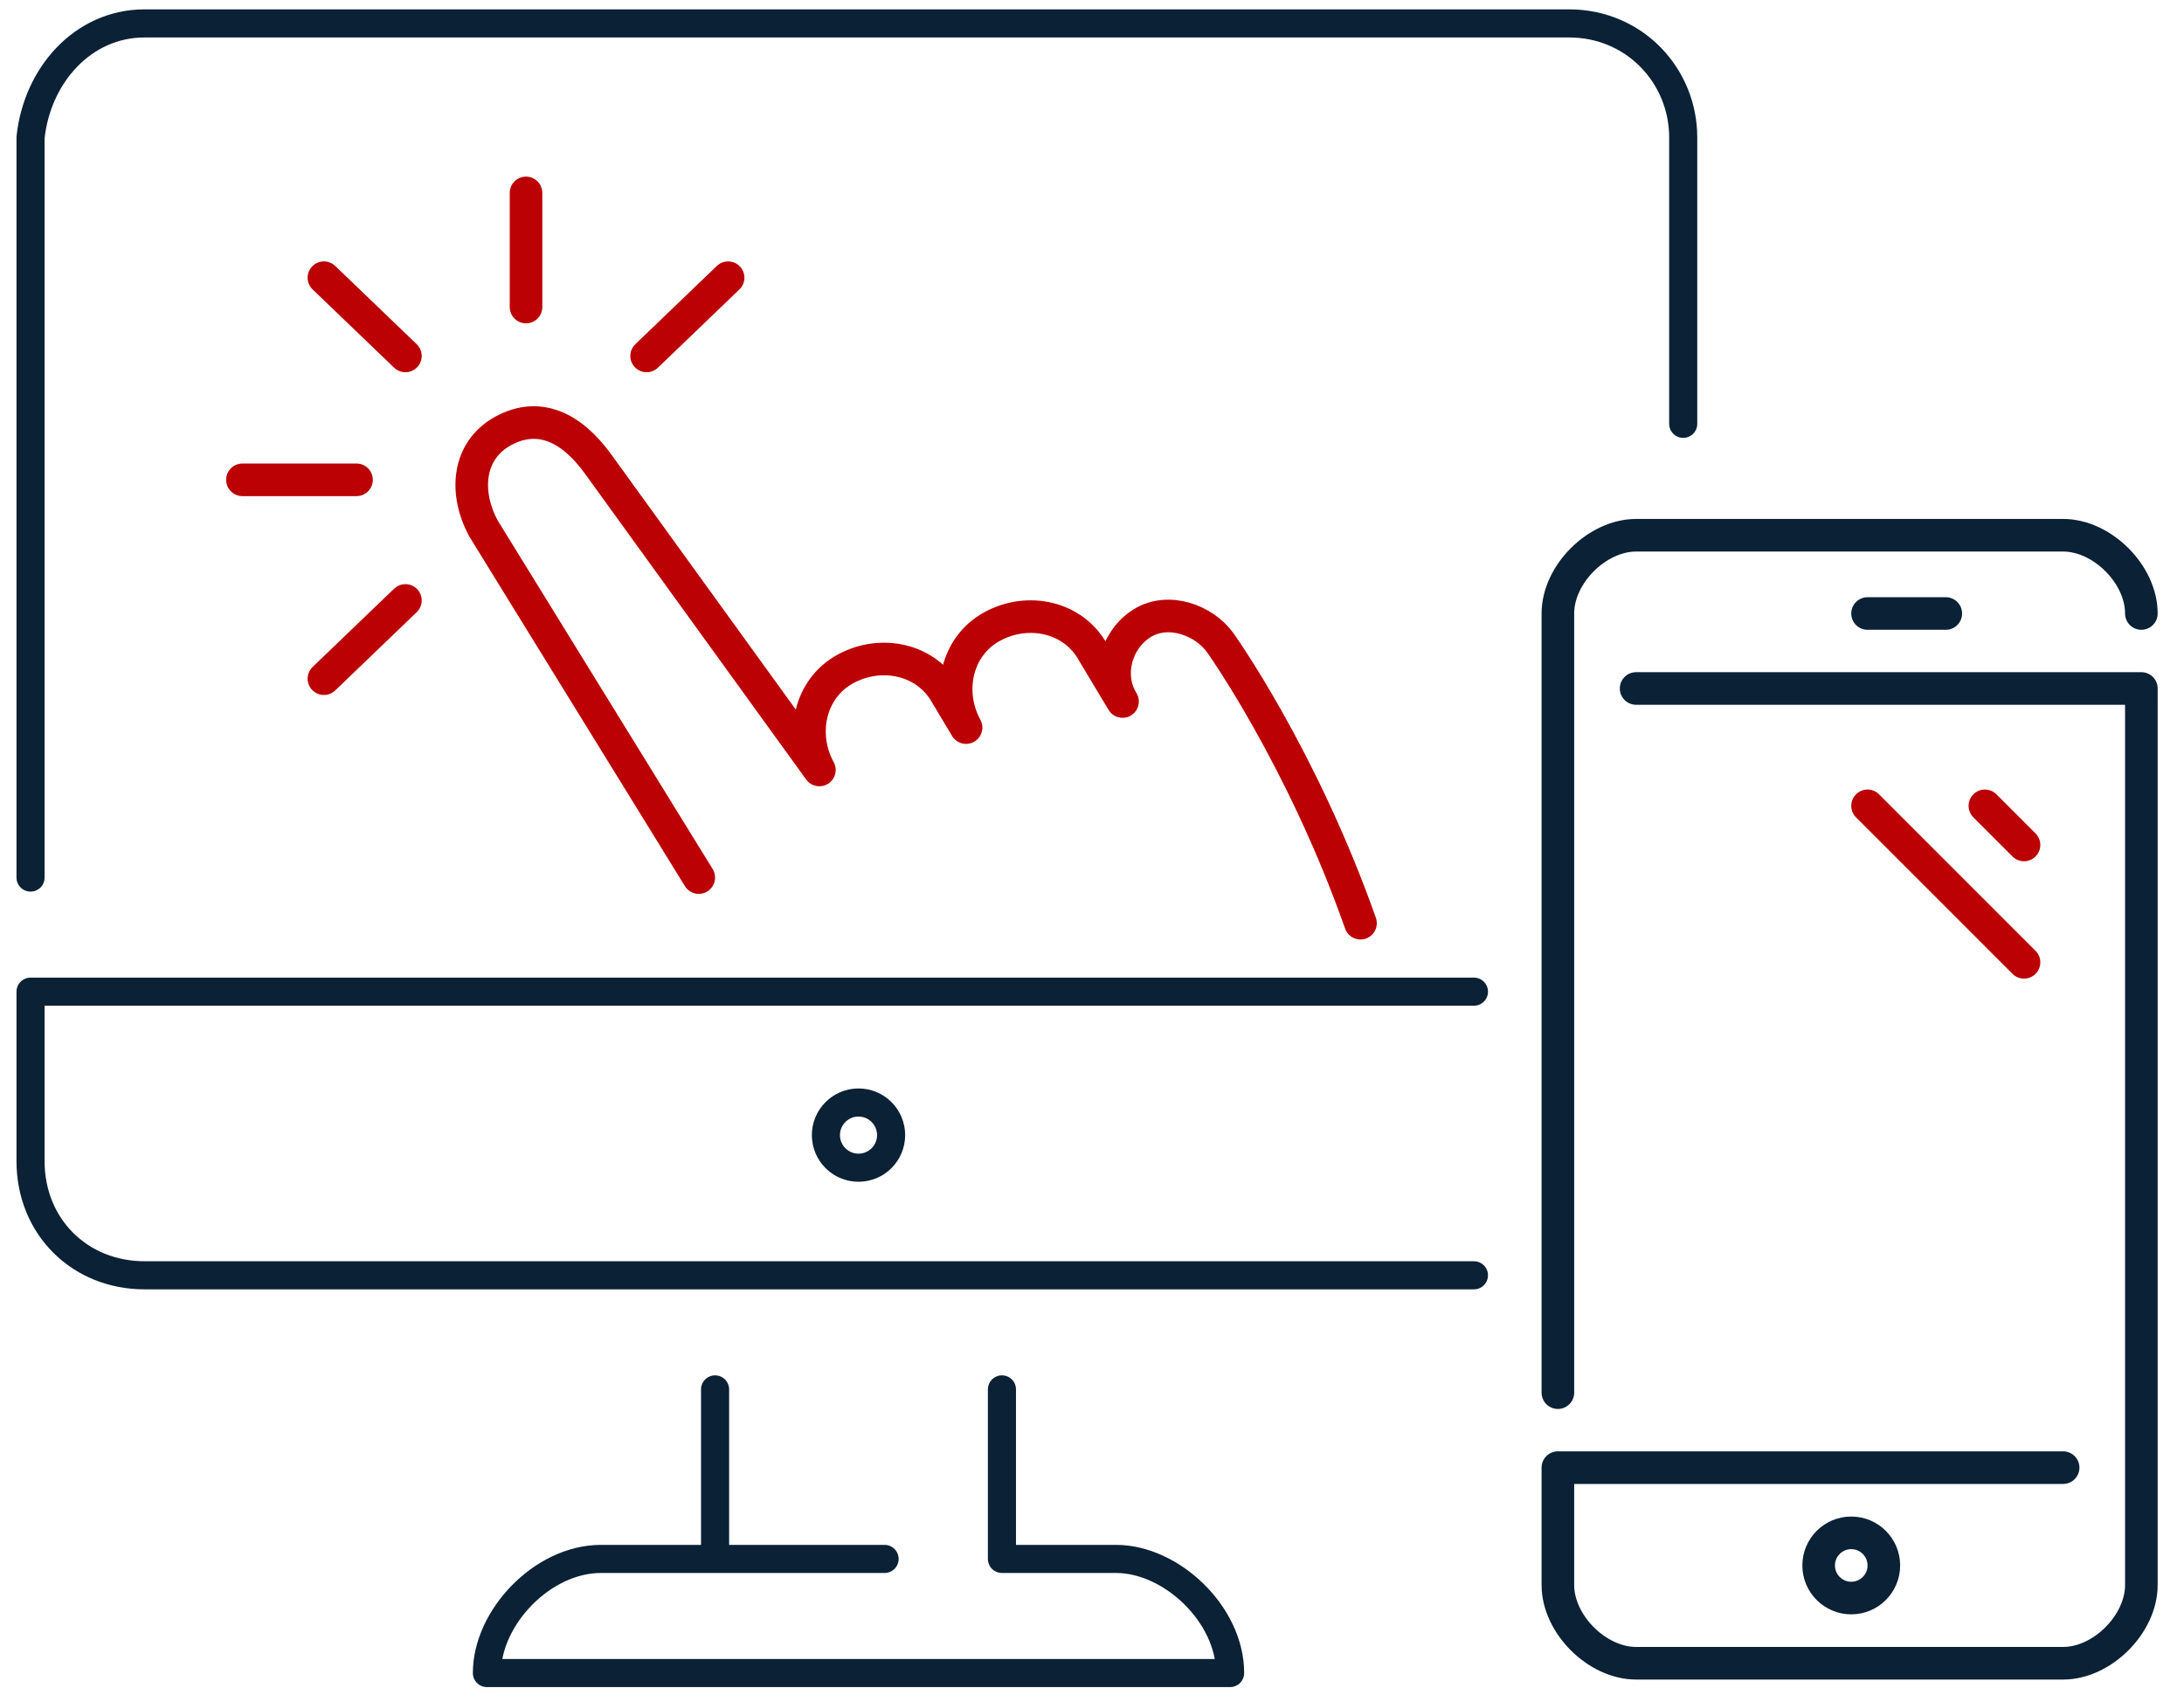
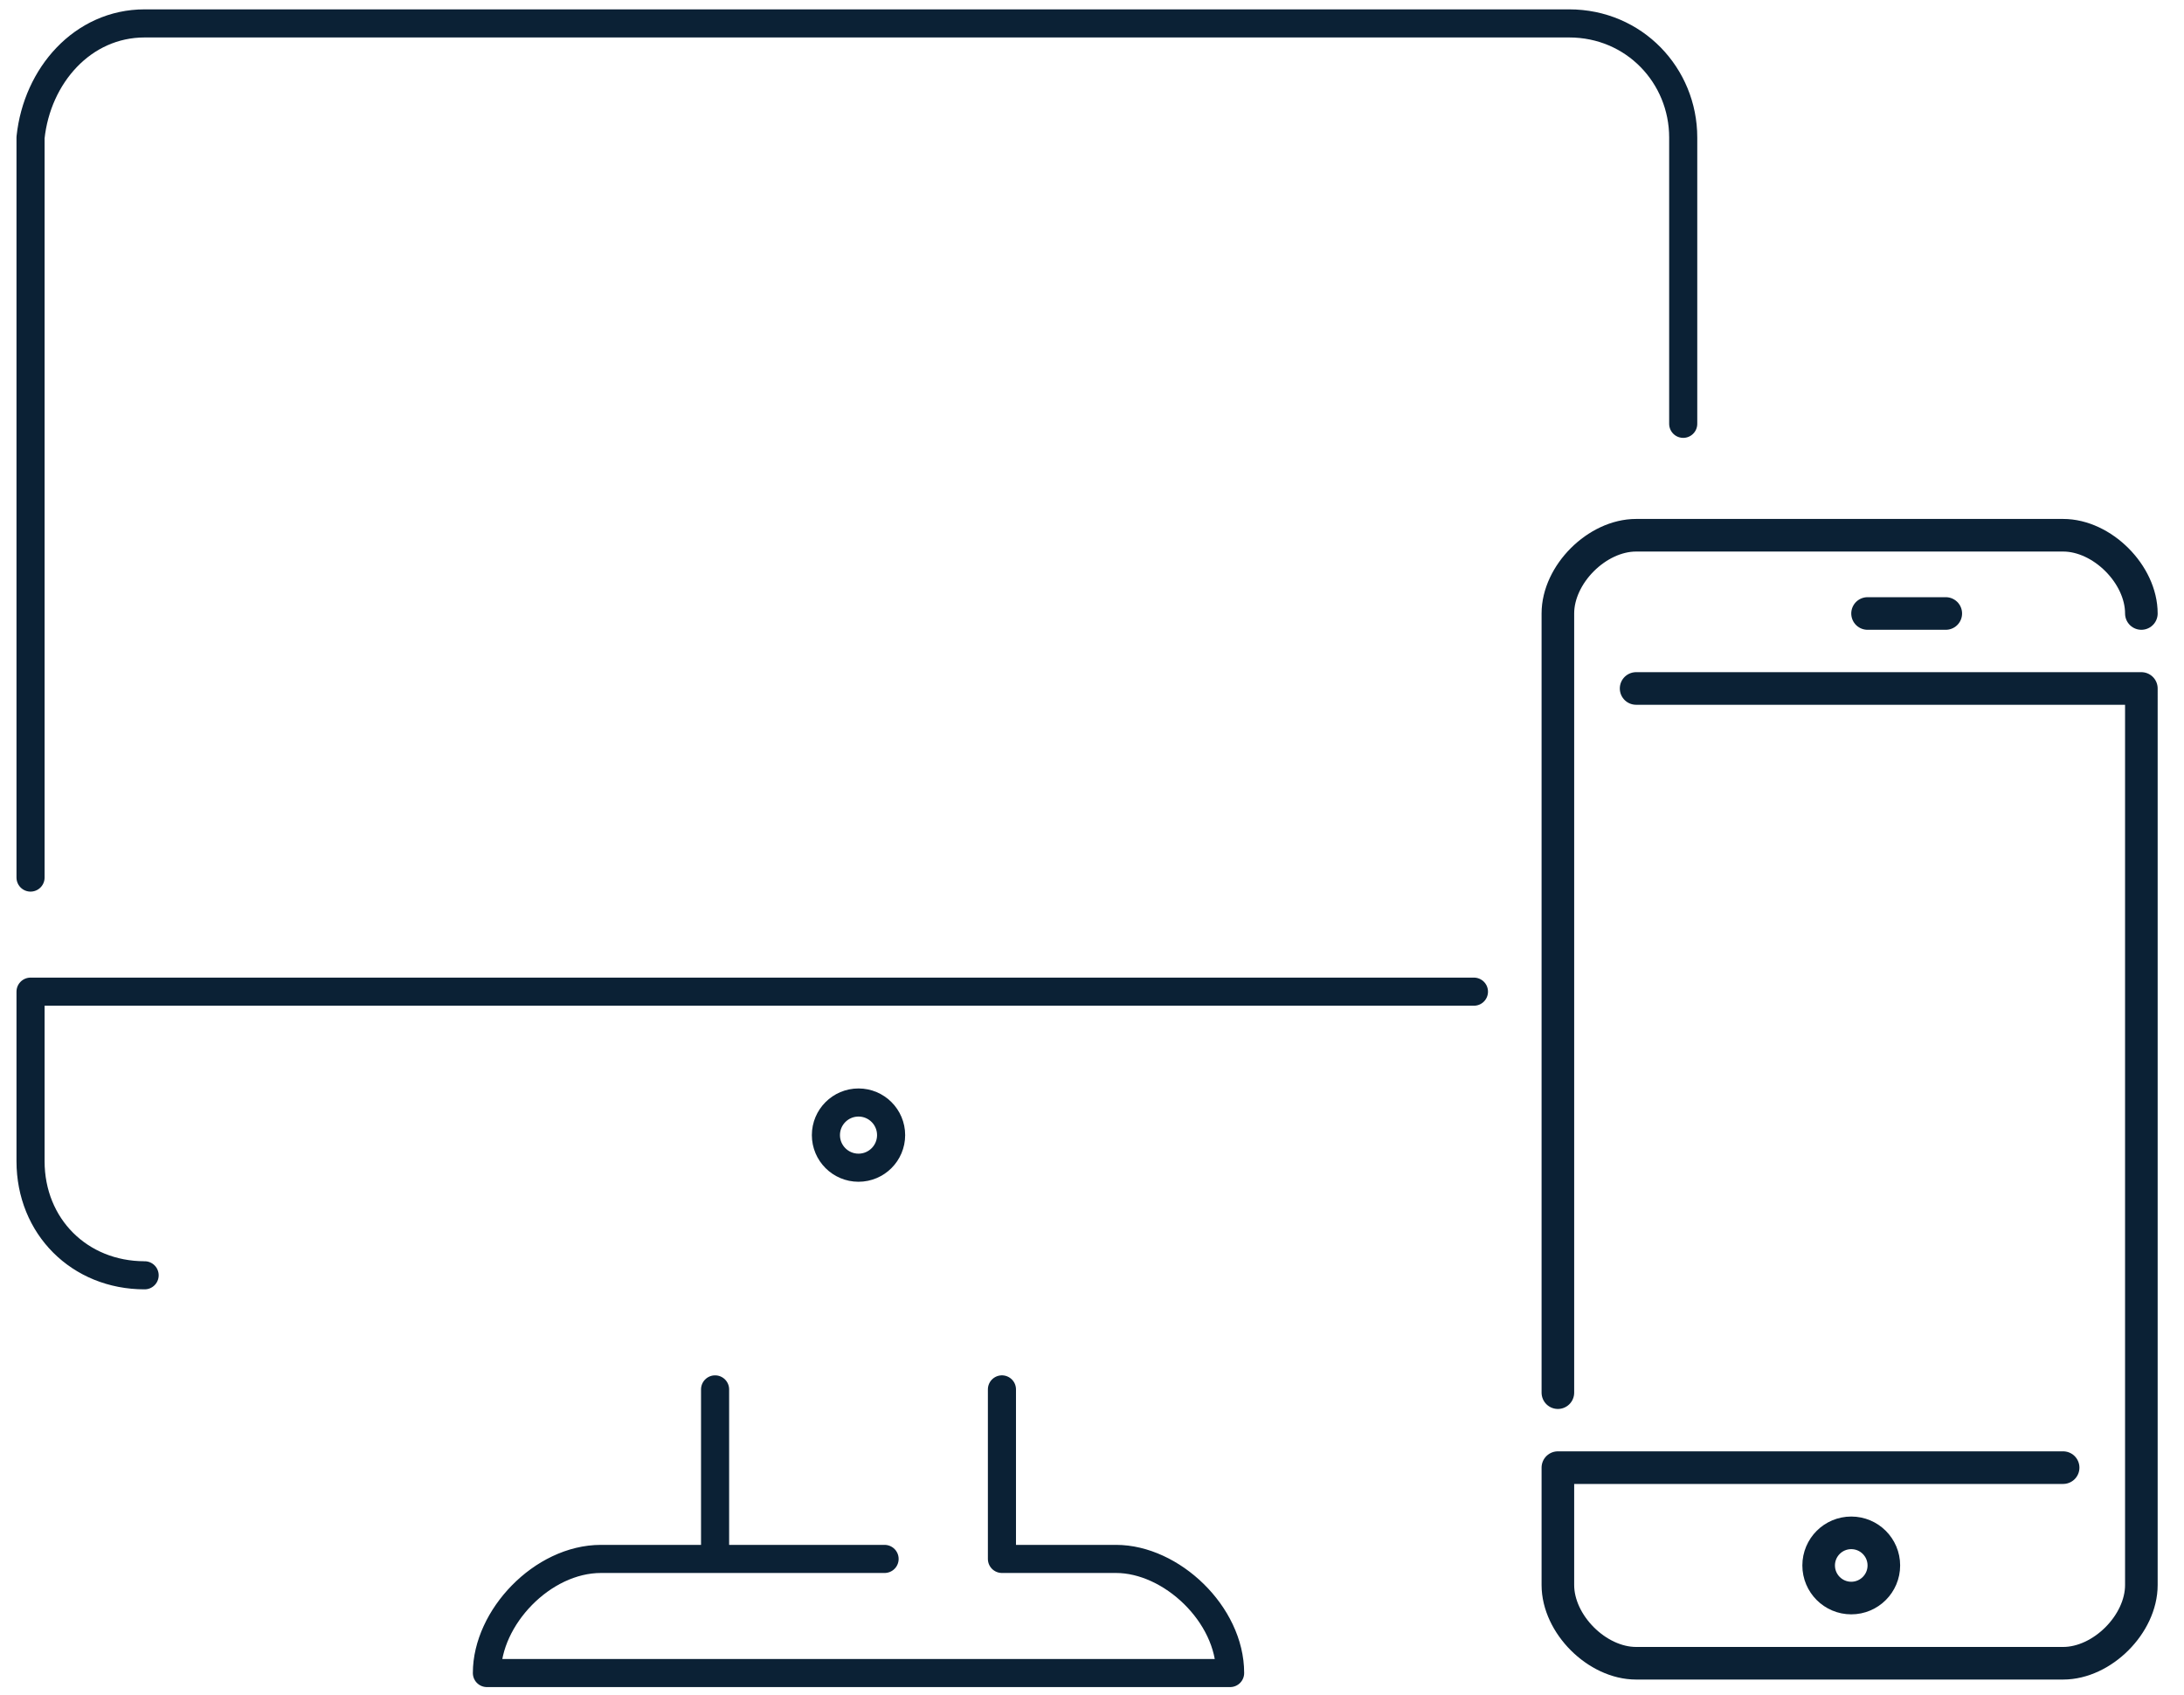
<svg xmlns="http://www.w3.org/2000/svg" width="67" height="52" viewBox="0 0 67 52">
  <g fill="none" fill-rule="evenodd" stroke-linecap="round" stroke-linejoin="round">
    <g transform="translate(.037 .318)">
      <circle cx="26.3" cy="34.5" r="1" stroke="#0B2135" stroke-width=".862" />
-       <path stroke="#BB0104" d="M21.4 26.6l-6.6-10.7c-.6-1.1-.5-2.4.6-3 1.1-.6 2.1-.1 2.9 1l6.8 9.4c-.6-1.1-.3-2.5.8-3.1 1.1-.6 2.5-.3 3.1.8l.6 1c-.6-1.1-.3-2.5.8-3.1 1.1-.6 2.5-.3 3.1.8l.9 1.5c-.5-.8-.2-1.9.6-2.4s1.9-.1 2.4.6c0 0 2.5 3.5 4.3 8.6M16.1 5.6v3.5m6.2-.9l-2.5 2.4M9.9 8.2l2.5 2.4m-5 3.8h3.5m-1 6.1l2.5-2.4" />
-       <path stroke="#0B2135" stroke-width=".862" d="M30.7 42.3v5.2h3.5c1.7 0 3.5 1.7 3.5 3.5H14.9c0-1.7 1.7-3.5 3.5-3.5h8.7m-5.2-.2v-5M45.18 30.1H.9v5.2c0 2 1.5 3.5 3.5 3.5h40.78M51.6 3.9C51.6 2 50.1.4 48.1.4H4.4C2.5.4 1.1 2 .9 3.9v22.7m50.7-13.918V3.9" />
+       <path stroke="#0B2135" stroke-width=".862" d="M30.7 42.3v5.2h3.5c1.7 0 3.5 1.7 3.5 3.5H14.9c0-1.7 1.7-3.5 3.5-3.5h8.7m-5.2-.2v-5M45.18 30.1H.9v5.2c0 2 1.5 3.5 3.5 3.5M51.6 3.9C51.6 2 50.1.4 48.1.4H4.4C2.5.4 1.1 2 .9 3.9v22.7m50.7-13.918V3.9" />
    </g>
    <g transform="translate(47.292 16.318)">
      <path stroke="#0B2135" d="M18.4 2.5c0-1.2-1.2-2.4-2.4-2.4H2.9C1.7.1.5 1.3.5 2.5v23.9" />
      <path stroke="#0B2135" d="M16 28.7H.5v3.6c0 1.2 1.2 2.4 2.4 2.4H16c1.2 0 2.4-1.2 2.4-2.4V4.8H2.9" />
      <circle cx="9.5" cy="31.7" r="1" stroke="#0B2135" />
      <path stroke="#0B2135" d="M10 2.5h2.4" />
-       <path stroke="#BB0104" d="M13.6 8.4l1.2 1.2M10 8.4l4.8 4.8" />
    </g>
  </g>
</svg>